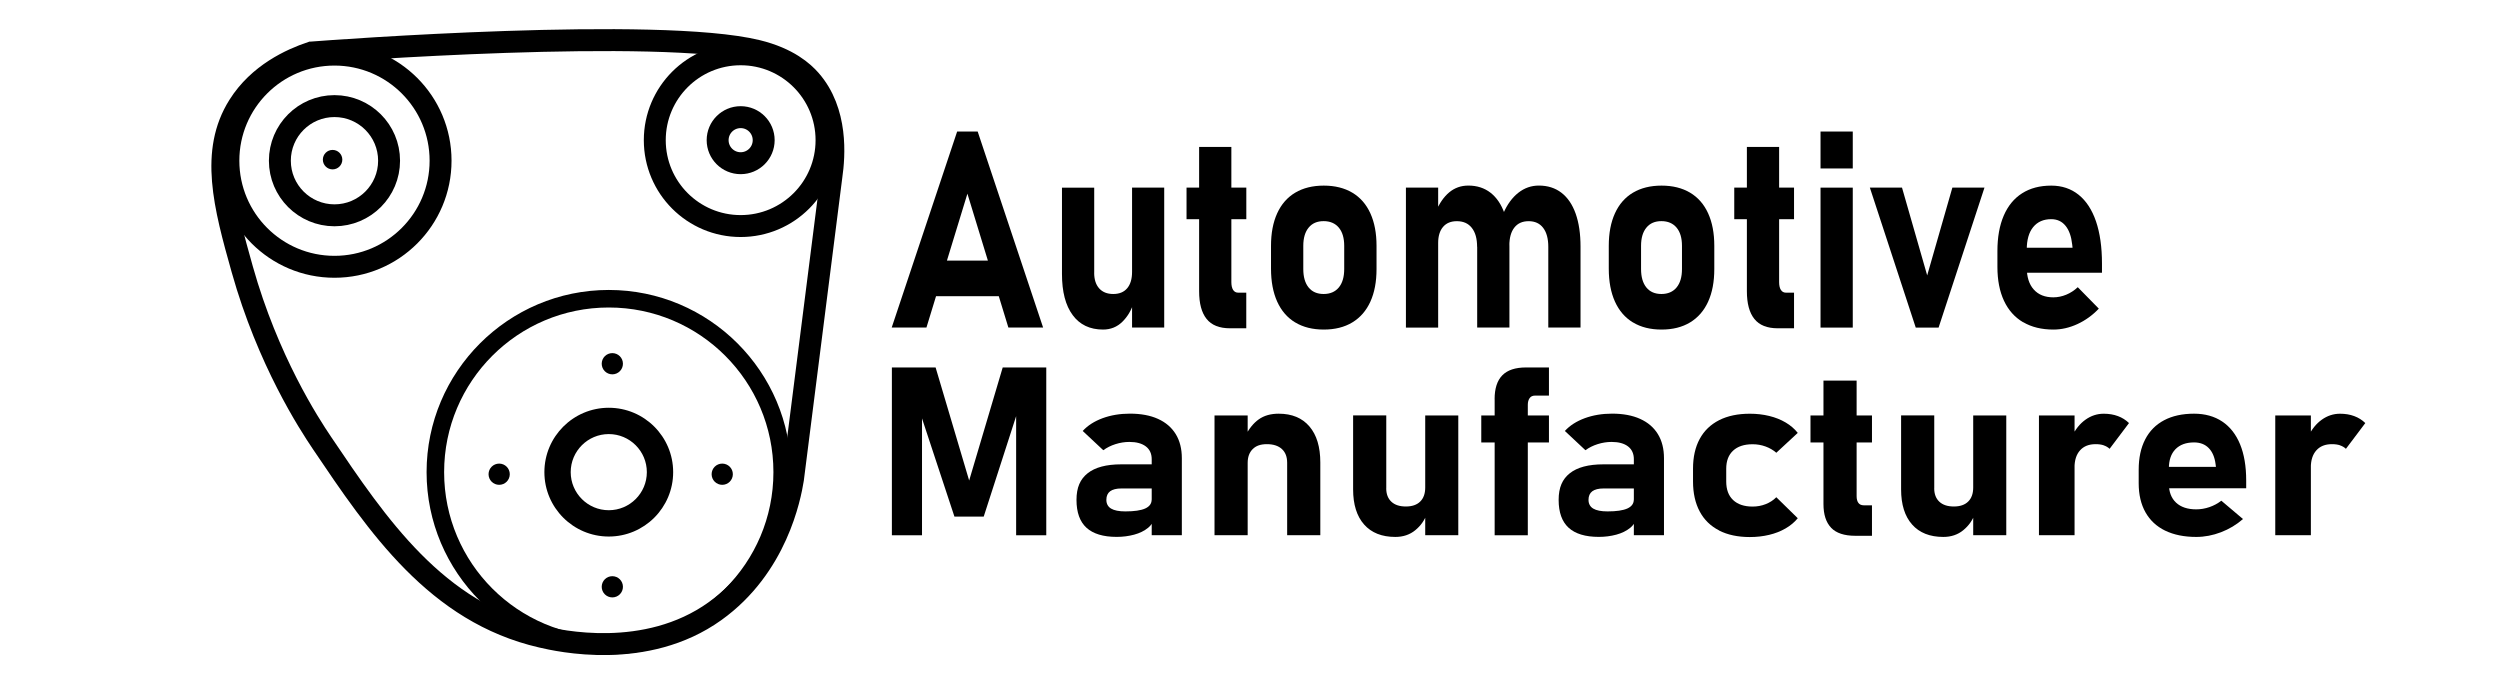
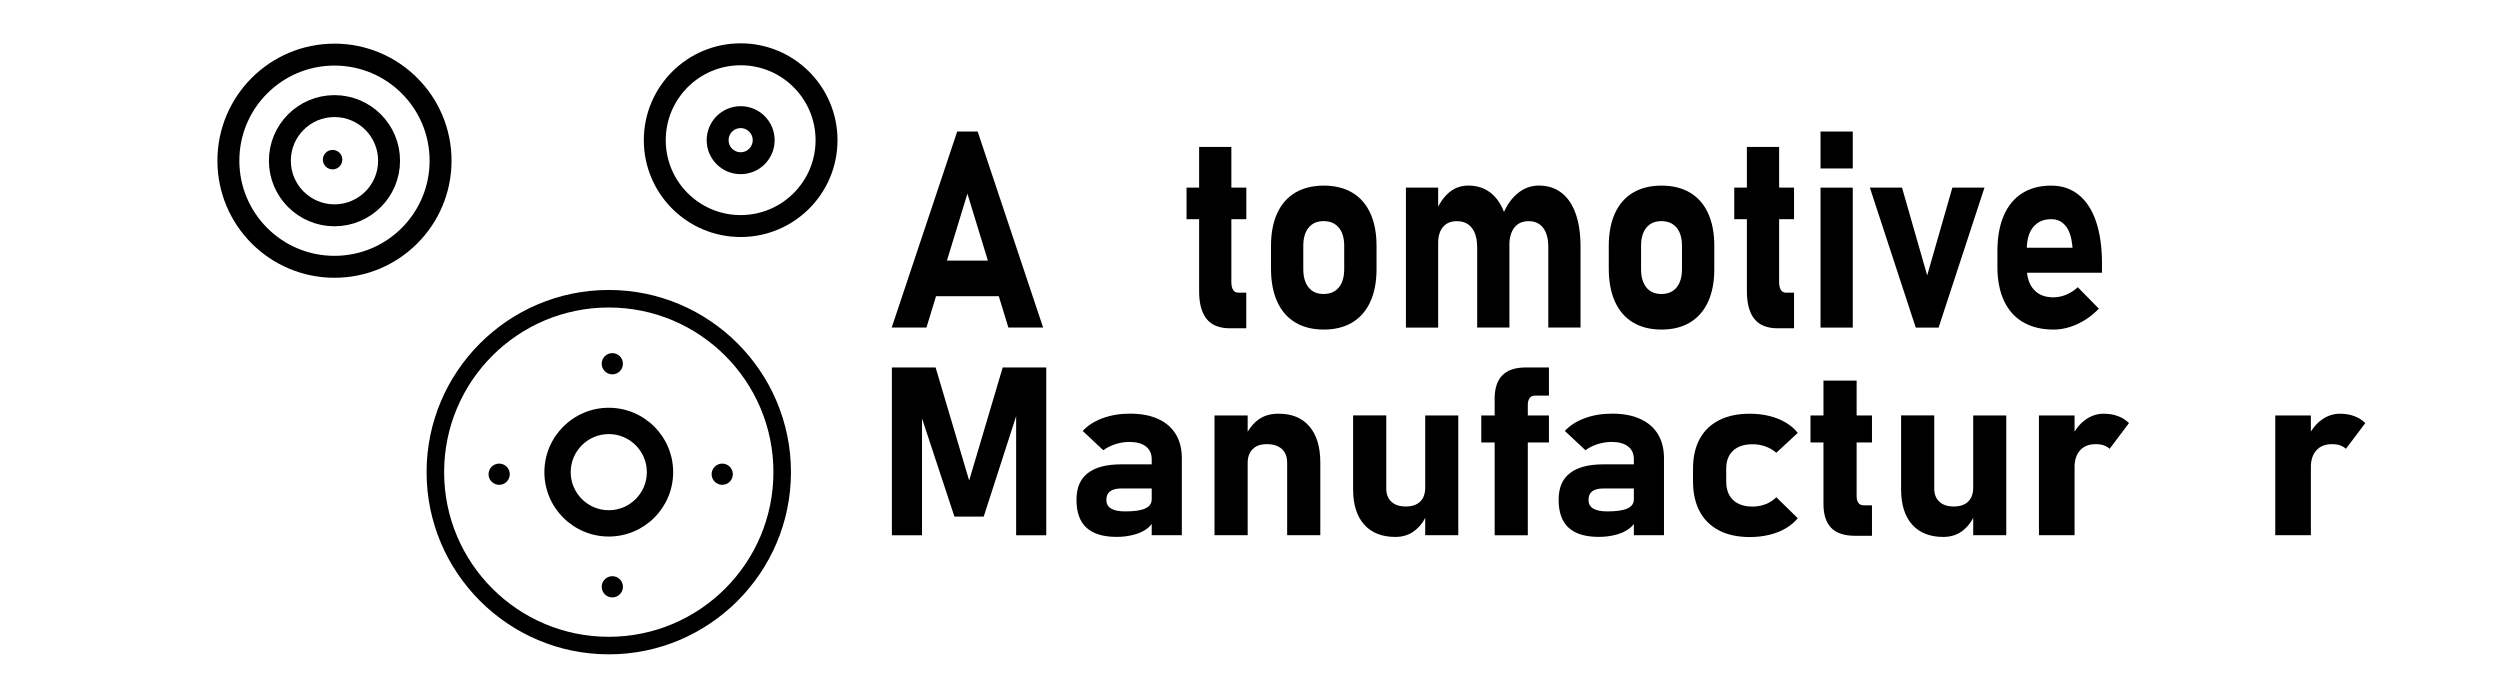
<svg xmlns="http://www.w3.org/2000/svg" id="Layer_1" data-name="Layer 1" viewBox="0 0 570 156">
  <defs>
    <style> .cls-1 { fill: none; stroke: #000; stroke-miterlimit: 10; stroke-width: 5px; } </style>
  </defs>
  <g>
-     <path class="cls-1" d="m70.98,11.98c-4.64,1.56-12.01,4.89-16.55,12.11-6.57,10.44-3.29,22.8.81,37.34,5.85,20.78,15.19,35.14,18.17,39.56,12.65,18.77,26.07,38.68,50.06,44.2,3.83.88,23.76,5.48,39.56-5.85,14.08-10.09,17.11-26.05,17.76-30.07,2.93-23.04,5.85-46.09,8.78-69.13.65-4.51,1.47-14.75-4.84-21.9-1.55-1.75-4.94-4.92-12.11-6.66-22.67-5.51-96.38,0-101.63.4Z" />
    <circle class="cls-1" cx="76.26" cy="36.64" r="24.19" />
    <circle class="cls-1" cx="76.26" cy="36.64" r="12.45" />
    <circle cx="75.83" cy="36.4" r="2.22" />
    <path d="m138.8,70.11c20.73,0,37.54,16.81,37.54,37.54s-16.81,37.54-37.54,37.54-37.54-16.81-37.54-37.54,16.81-37.54,37.54-37.54m0-4c-22.91,0-41.54,18.64-41.54,41.54s18.64,41.54,41.54,41.54,41.54-18.64,41.54-41.54-18.64-41.54-41.54-41.54h0Z" />
    <path d="m138.8,98.97c4.79,0,8.68,3.89,8.68,8.68s-3.89,8.68-8.68,8.68-8.68-3.89-8.68-8.68,3.89-8.68,8.68-8.68m0-6c-8.09,0-14.68,6.58-14.68,14.68s6.58,14.68,14.68,14.68,14.68-6.58,14.68-14.68-6.58-14.68-14.68-14.68h0Z" />
    <circle cx="139.61" cy="82.93" r="2.42" />
    <circle cx="139.61" cy="133.79" r="2.42" />
    <circle cx="164.67" cy="108.12" r="2.42" />
    <circle cx="113.81" cy="108.12" r="2.42" />
    <circle class="cls-1" cx="168.87" cy="31.96" r="5.25" />
    <circle class="cls-1" cx="168.87" cy="31.96" r="19.58" />
  </g>
  <g>
-     <path d="m218.24,29.99h4.67l14.92,44.69h-7.92l-9.34-30.52-9.34,30.52h-7.92l14.92-44.69Zm-7.75,29.42h20.53v8.12h-20.53v-8.12Z" />
-     <path d="m249.47,62.17c0,1.54.38,2.73,1.14,3.58.76.85,1.83,1.28,3.21,1.28s2.44-.43,3.18-1.31c.74-.87,1.11-2.12,1.11-3.74l.38,6.98c-.52,1.74-1.38,3.21-2.59,4.4-1.21,1.19-2.68,1.78-4.41,1.78-2.99,0-5.3-1.1-6.92-3.3-1.63-2.2-2.44-5.32-2.44-9.36v-19.7h7.35v19.4Zm8.64-19.4h7.33v31.91h-7.33v-31.91Z" />
+     <path d="m218.24,29.99h4.67l14.92,44.69h-7.92l-9.34-30.52-9.34,30.52h-7.92Zm-7.75,29.42h20.53v8.12h-20.53v-8.12Z" />
    <path d="m270.53,42.78h13.63v7.19h-13.63v-7.19Zm4.57,29.93c-1.14-1.42-1.7-3.53-1.7-6.32v-32.89h7.35v30.8c0,.78.13,1.38.4,1.8.27.42.66.63,1.18.63h1.82v8.12h-3.7c-2.43,0-4.22-.71-5.35-2.14Z" />
    <path d="m295.31,73.52c-1.8-1.09-3.17-2.67-4.11-4.75-.94-2.08-1.41-4.59-1.41-7.52v-5.2c0-2.89.47-5.36,1.41-7.42.94-2.06,2.31-3.63,4.11-4.7s3.97-1.61,6.51-1.61,4.71.54,6.51,1.61,3.17,2.64,4.11,4.7c.94,2.06,1.41,4.53,1.41,7.42v5.29c0,2.91-.47,5.39-1.41,7.45-.94,2.06-2.31,3.63-4.11,4.72-1.8,1.09-3.97,1.63-6.51,1.63s-4.71-.54-6.51-1.63Zm9.94-7.98c.82-.99,1.23-2.39,1.23-4.2v-5.29c0-1.78-.41-3.17-1.23-4.15-.82-.98-1.98-1.48-3.46-1.48s-2.61.49-3.42,1.48c-.81.98-1.22,2.37-1.22,4.15v5.29c0,1.8.4,3.2,1.21,4.2.8.99,1.95,1.49,3.43,1.49s2.64-.5,3.46-1.49Z" />
    <path d="m320.55,42.78h7.35v31.91h-7.35v-31.91Zm16.23,13.49c0-1.86-.4-3.3-1.21-4.32-.8-1.02-1.94-1.52-3.41-1.52-1.36,0-2.41.44-3.15,1.31-.74.87-1.11,2.1-1.11,3.67l-.56-7.07c.82-1.97,1.85-3.46,3.09-4.49,1.23-1.02,2.68-1.54,4.35-1.54,1.97,0,3.65.54,5.06,1.63,1.4,1.09,2.47,2.67,3.21,4.77.73,2.09,1.1,4.6,1.1,7.53v18.44h-7.35v-18.41Zm16.23,0c0-1.86-.39-3.3-1.17-4.32-.78-1.02-1.88-1.52-3.31-1.52s-2.5.49-3.26,1.46-1.14,2.35-1.14,4.13l-1.37-7.38c.88-2.03,2.02-3.59,3.42-4.69,1.4-1.1,2.96-1.64,4.68-1.64,2,0,3.72.54,5.14,1.63,1.42,1.09,2.5,2.67,3.25,4.77.74,2.09,1.11,4.6,1.11,7.53v18.44h-7.35v-18.41Z" />
    <path d="m372.32,73.52c-1.8-1.09-3.17-2.67-4.11-4.75-.94-2.08-1.41-4.59-1.41-7.52v-5.2c0-2.89.47-5.36,1.41-7.42.94-2.06,2.31-3.63,4.11-4.7s3.97-1.61,6.51-1.61,4.71.54,6.51,1.61,3.17,2.64,4.11,4.7c.94,2.06,1.41,4.53,1.41,7.42v5.29c0,2.91-.47,5.39-1.41,7.45-.94,2.06-2.31,3.63-4.11,4.72-1.8,1.09-3.97,1.63-6.51,1.63s-4.71-.54-6.51-1.63Zm9.94-7.98c.82-.99,1.23-2.39,1.23-4.2v-5.29c0-1.78-.41-3.17-1.23-4.15-.82-.98-1.98-1.48-3.46-1.48s-2.61.49-3.42,1.48c-.81.98-1.22,2.37-1.22,4.15v5.29c0,1.8.4,3.2,1.21,4.2.8.99,1.95,1.49,3.43,1.49s2.64-.5,3.46-1.49Z" />
    <path d="m395.41,42.78h13.63v7.19h-13.63v-7.19Zm4.58,29.93c-1.14-1.42-1.7-3.53-1.7-6.32v-32.89h7.35v30.8c0,.78.13,1.38.4,1.8.27.42.66.63,1.18.63h1.82v8.12h-3.7c-2.43,0-4.22-.71-5.35-2.14Z" />
    <path d="m415.08,29.99h7.35v8.42h-7.35v-8.42Zm0,12.79h7.35v31.91h-7.35v-31.91Z" />
    <path d="m445.13,42.78h7.33l-10.46,31.91h-5.21l-10.46-31.91h7.33l5.74,20.01,5.74-20.01Z" />
    <path d="m461.27,73.47c-1.9-1.12-3.36-2.75-4.36-4.89-1-2.14-1.5-4.72-1.5-7.73v-3.6c0-3.16.48-5.85,1.44-8.08.96-2.23,2.35-3.93,4.19-5.1s4.05-1.75,6.64-1.75c2.43,0,4.52.7,6.25,2.09,1.73,1.39,3.05,3.42,3.96,6.07.9,2.65,1.36,5.86,1.36,9.61v2.09h-19.05v-5.69h12.34l-.08-.74c-.2-1.84-.7-3.27-1.52-4.27-.81-1-1.9-1.51-3.26-1.51-1.77,0-3.14.61-4.12,1.81s-1.46,2.92-1.46,5.13v4.06c0,2.17.53,3.85,1.6,5.04,1.06,1.19,2.55,1.78,4.47,1.78.98,0,1.96-.2,2.93-.6.97-.4,1.84-.97,2.63-1.71l4.8,4.89c-1.45,1.52-3.08,2.69-4.88,3.52-1.81.83-3.63,1.25-5.47,1.25-2.68,0-4.98-.56-6.88-1.68Z" />
  </g>
  <g>
    <path d="m228.58,83.78h9.97v38.26h-6.87v-29.7l.28,1.68-7.67,23.76h-6.68l-7.67-23.23.28-2.21v29.7h-6.87v-38.26h9.97l7.65,25.78,7.65-25.78Z" />
    <path d="m247.72,120.33c-1.52-1.39-2.28-3.51-2.28-6.35s.85-4.73,2.55-6.08c1.7-1.35,4.26-2.03,7.66-2.03h7.18l.39,5.5h-7.54c-1.14,0-2,.22-2.57.64-.57.43-.86,1.08-.86,1.96s.36,1.56,1.08,1.99c.72.43,1.8.64,3.26.64,2.02,0,3.53-.22,4.51-.66.98-.44,1.48-1.12,1.48-2.05l.58,3.97c-.11.98-.58,1.82-1.42,2.5-.84.68-1.89,1.2-3.15,1.54-1.26.34-2.59.51-3.99.51-3.07,0-5.37-.7-6.89-2.09Zm14.87-15.62c0-1.26-.44-2.24-1.33-2.92s-2.14-1.03-3.75-1.03c-1.07,0-2.13.17-3.17.5-1.05.33-1.98.8-2.79,1.39l-4.69-4.39c1.14-1.25,2.65-2.21,4.53-2.91,1.88-.69,3.96-1.04,6.24-1.04,2.5,0,4.64.4,6.4,1.2,1.77.8,3.11,1.96,4.04,3.47.93,1.52,1.39,3.35,1.39,5.49v17.55h-6.87v-17.31Z" />
    <path d="m276.91,94.72h7.56v27.31h-7.56v-27.31Zm16.56,10.76c0-1.33-.4-2.37-1.2-3.1s-1.94-1.11-3.41-1.11-2.48.37-3.24,1.12c-.76.75-1.15,1.79-1.15,3.14l-.58-6.05c.86-1.72,1.9-3.01,3.11-3.87,1.21-.86,2.72-1.29,4.54-1.29,3.02,0,5.36.97,7.01,2.91,1.66,1.94,2.48,4.68,2.48,8.22v16.58h-7.56v-16.55Z" />
    <path d="m316.06,111.32c0,1.32.39,2.34,1.17,3.07.78.73,1.88,1.09,3.3,1.09s2.51-.37,3.27-1.12c.76-.74,1.15-1.81,1.15-3.2l.39,5.97c-.53,1.49-1.42,2.75-2.66,3.76-1.24,1.02-2.76,1.53-4.54,1.53-3.07,0-5.45-.94-7.12-2.83-1.67-1.88-2.51-4.56-2.51-8.01v-16.87h7.56v16.6Zm8.89-16.6h7.54v27.31h-7.54v-27.31Z" />
    <path d="m337.73,94.72h15.43v6.16h-15.43v-6.16Zm3.04-3.71c0-2.42.58-4.23,1.75-5.43,1.17-1.2,2.97-1.8,5.4-1.8h5.24v6.42h-3.2c-.53,0-.94.19-1.21.58s-.41.89-.41,1.5v29.76h-7.56v-31.02Z" />
    <path d="m357.65,120.33c-1.52-1.39-2.28-3.51-2.28-6.35s.85-4.73,2.55-6.08c1.7-1.35,4.26-2.03,7.66-2.03h7.18l.39,5.5h-7.54c-1.14,0-2,.22-2.57.64-.57.43-.86,1.08-.86,1.96s.36,1.56,1.08,1.99c.72.43,1.8.64,3.26.64,2.02,0,3.53-.22,4.51-.66.98-.44,1.48-1.12,1.48-2.05l.58,3.97c-.11.98-.58,1.82-1.42,2.5-.84.68-1.89,1.2-3.15,1.54-1.26.34-2.59.51-3.99.51-3.07,0-5.37-.7-6.89-2.09Zm14.87-15.62c0-1.26-.44-2.24-1.32-2.92s-2.14-1.03-3.75-1.03c-1.07,0-2.13.17-3.18.5-1.05.33-1.98.8-2.79,1.39l-4.69-4.39c1.14-1.25,2.65-2.21,4.53-2.91,1.88-.69,3.96-1.04,6.24-1.04,2.5,0,4.64.4,6.4,1.2,1.77.8,3.12,1.96,4.04,3.47.93,1.52,1.39,3.35,1.39,5.49v17.55h-6.87v-17.31Z" />
    <path d="m391.96,120.94c-1.94-.99-3.42-2.43-4.43-4.33-1.01-1.89-1.52-4.17-1.52-6.84v-2.92c0-2.65.51-4.91,1.52-6.77,1.01-1.87,2.49-3.29,4.43-4.28,1.94-.98,4.27-1.47,7-1.47,1.56,0,3.04.17,4.43.51,1.39.34,2.64.84,3.74,1.49,1.1.65,2.02,1.44,2.76,2.37l-4.89,4.53c-.7-.61-1.52-1.09-2.46-1.43-.94-.34-1.92-.51-2.95-.51-1.91,0-3.4.49-4.44,1.46-1.05.97-1.57,2.35-1.57,4.12v2.92c0,1.82.52,3.23,1.57,4.22s2.53,1.49,4.44,1.49c1.05,0,2.04-.18,2.98-.55.94-.37,1.75-.89,2.43-1.58l4.89,4.79c-.75.91-1.68,1.69-2.79,2.33-1.1.64-2.35,1.13-3.73,1.46-1.38.33-2.85.5-4.42.5-2.72,0-5.06-.5-7-1.49Z" />
    <path d="m412.79,94.72h14.02v6.16h-14.02v-6.16Zm4.71,25.61c-1.17-1.22-1.75-3.02-1.75-5.41v-28.15h7.56v26.36c0,.67.14,1.18.41,1.54s.68.54,1.21.54h1.88v6.95h-3.81c-2.5,0-4.34-.61-5.51-1.83Z" />
    <path d="m441,111.32c0,1.32.39,2.34,1.17,3.07.78.73,1.88,1.09,3.3,1.09s2.51-.37,3.27-1.12c.76-.74,1.15-1.81,1.15-3.2l.39,5.97c-.53,1.49-1.42,2.75-2.66,3.76-1.24,1.02-2.76,1.53-4.54,1.53-3.07,0-5.45-.94-7.12-2.83-1.67-1.88-2.51-4.56-2.51-8.01v-16.87h7.56v16.6Zm8.89-16.6h7.54v27.31h-7.54v-27.31Z" />
    <path d="m464.88,94.72h8.12v27.31h-8.12v-27.31Zm14.77,6.81c-.53-.18-1.15-.26-1.85-.26-1.53,0-2.71.47-3.55,1.41-.84.94-1.26,2.24-1.26,3.91l-.58-7.1c.79-1.63,1.82-2.9,3.08-3.8,1.26-.9,2.65-1.36,4.15-1.36,1.2,0,2.28.18,3.24.54.97.36,1.81.89,2.53,1.59l-4.42,5.87c-.37-.35-.82-.61-1.35-.79Z" />
-     <path d="m493.66,120.99c-1.96-.96-3.46-2.35-4.49-4.18-1.03-1.83-1.55-4.04-1.55-6.62v-3.08c0-2.7.49-5.01,1.48-6.92.98-1.91,2.42-3.37,4.31-4.37,1.89-1,4.16-1.5,6.83-1.5,2.5,0,4.65.6,6.43,1.79,1.78,1.19,3.14,2.93,4.07,5.2.93,2.27,1.39,5.01,1.39,8.22v1.79h-19.6v-4.87h12.7l-.08-.63c-.2-1.58-.72-2.8-1.56-3.66-.84-.86-1.96-1.29-3.35-1.29-1.82,0-3.23.52-4.24,1.55-1,1.03-1.5,2.5-1.5,4.39v3.47c0,1.86.55,3.3,1.64,4.32,1.09,1.02,2.63,1.53,4.6,1.53,1.01,0,2.02-.17,3.01-.51.99-.34,1.9-.83,2.71-1.46l4.94,4.18c-1.49,1.3-3.17,2.3-5.02,3.01-1.86.71-3.74,1.07-5.63,1.07-2.76,0-5.12-.48-7.08-1.43Z" />
    <path d="m518.76,94.72h8.12v27.31h-8.12v-27.31Zm14.77,6.81c-.53-.18-1.15-.26-1.85-.26-1.53,0-2.71.47-3.55,1.41-.84.94-1.26,2.24-1.26,3.91l-.58-7.1c.79-1.63,1.82-2.9,3.08-3.8,1.26-.9,2.65-1.36,4.15-1.36,1.2,0,2.28.18,3.24.54.97.36,1.81.89,2.53,1.59l-4.42,5.87c-.37-.35-.82-.61-1.35-.79Z" />
  </g>
</svg>